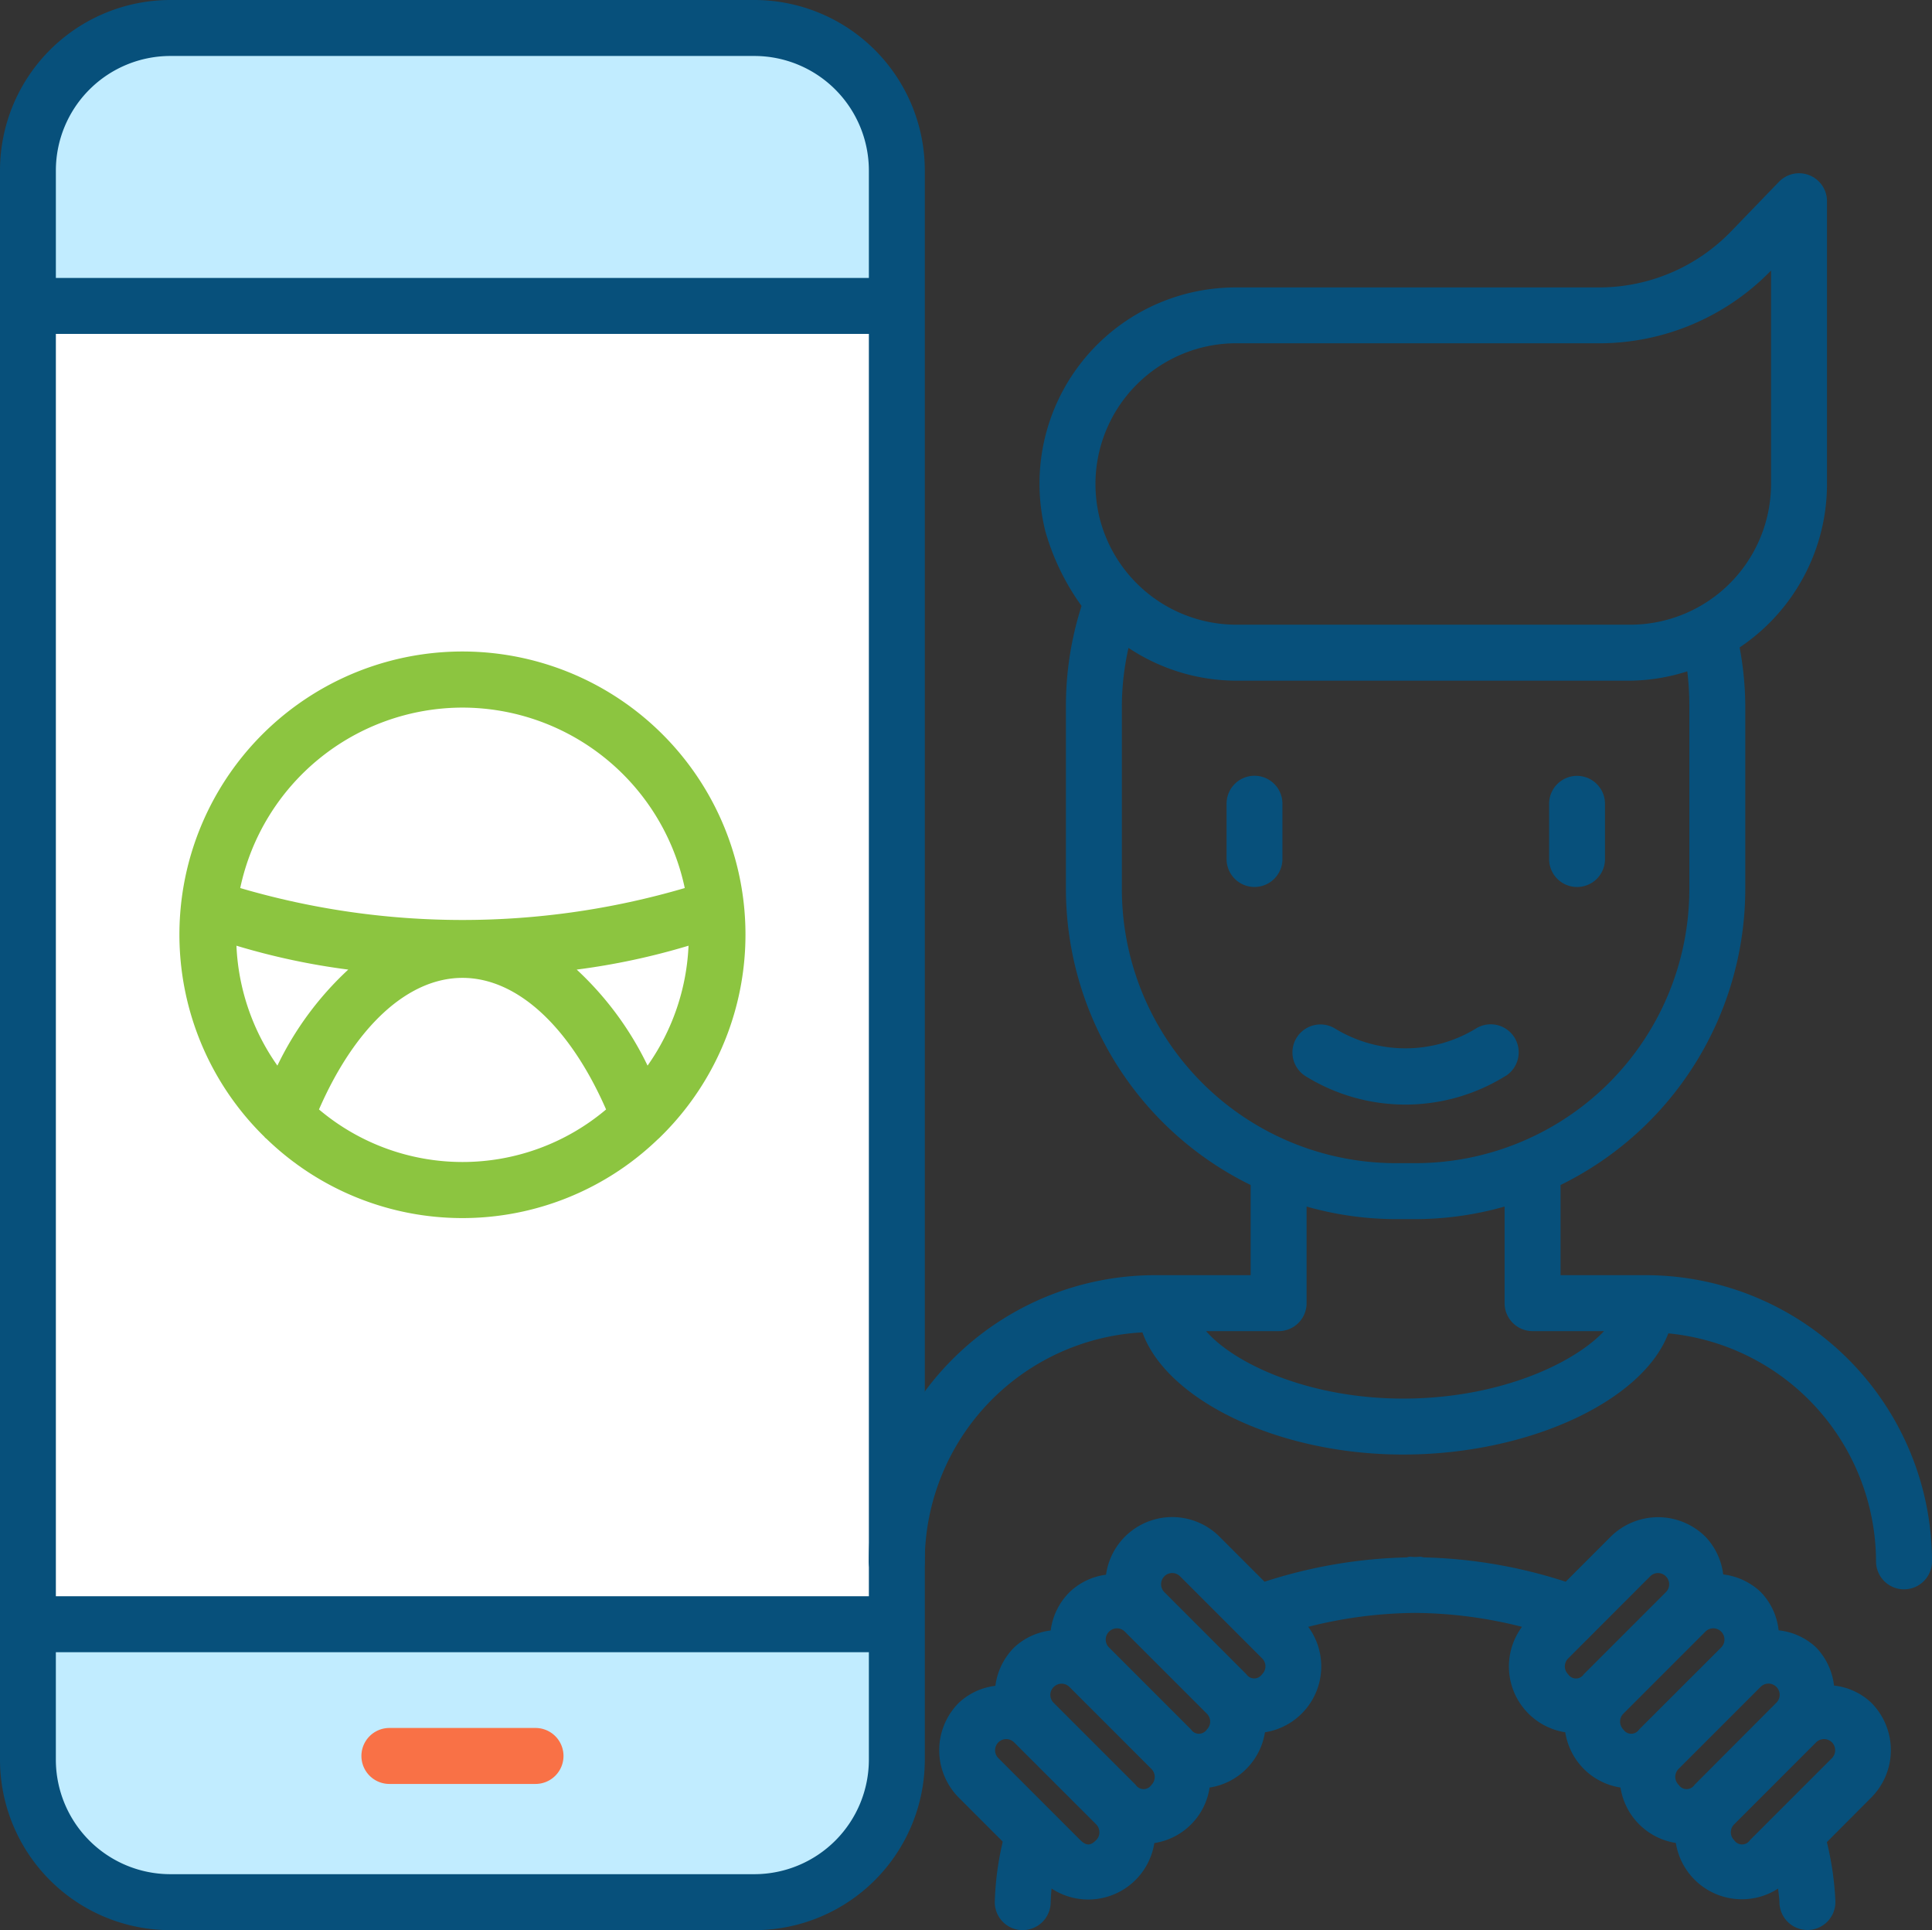
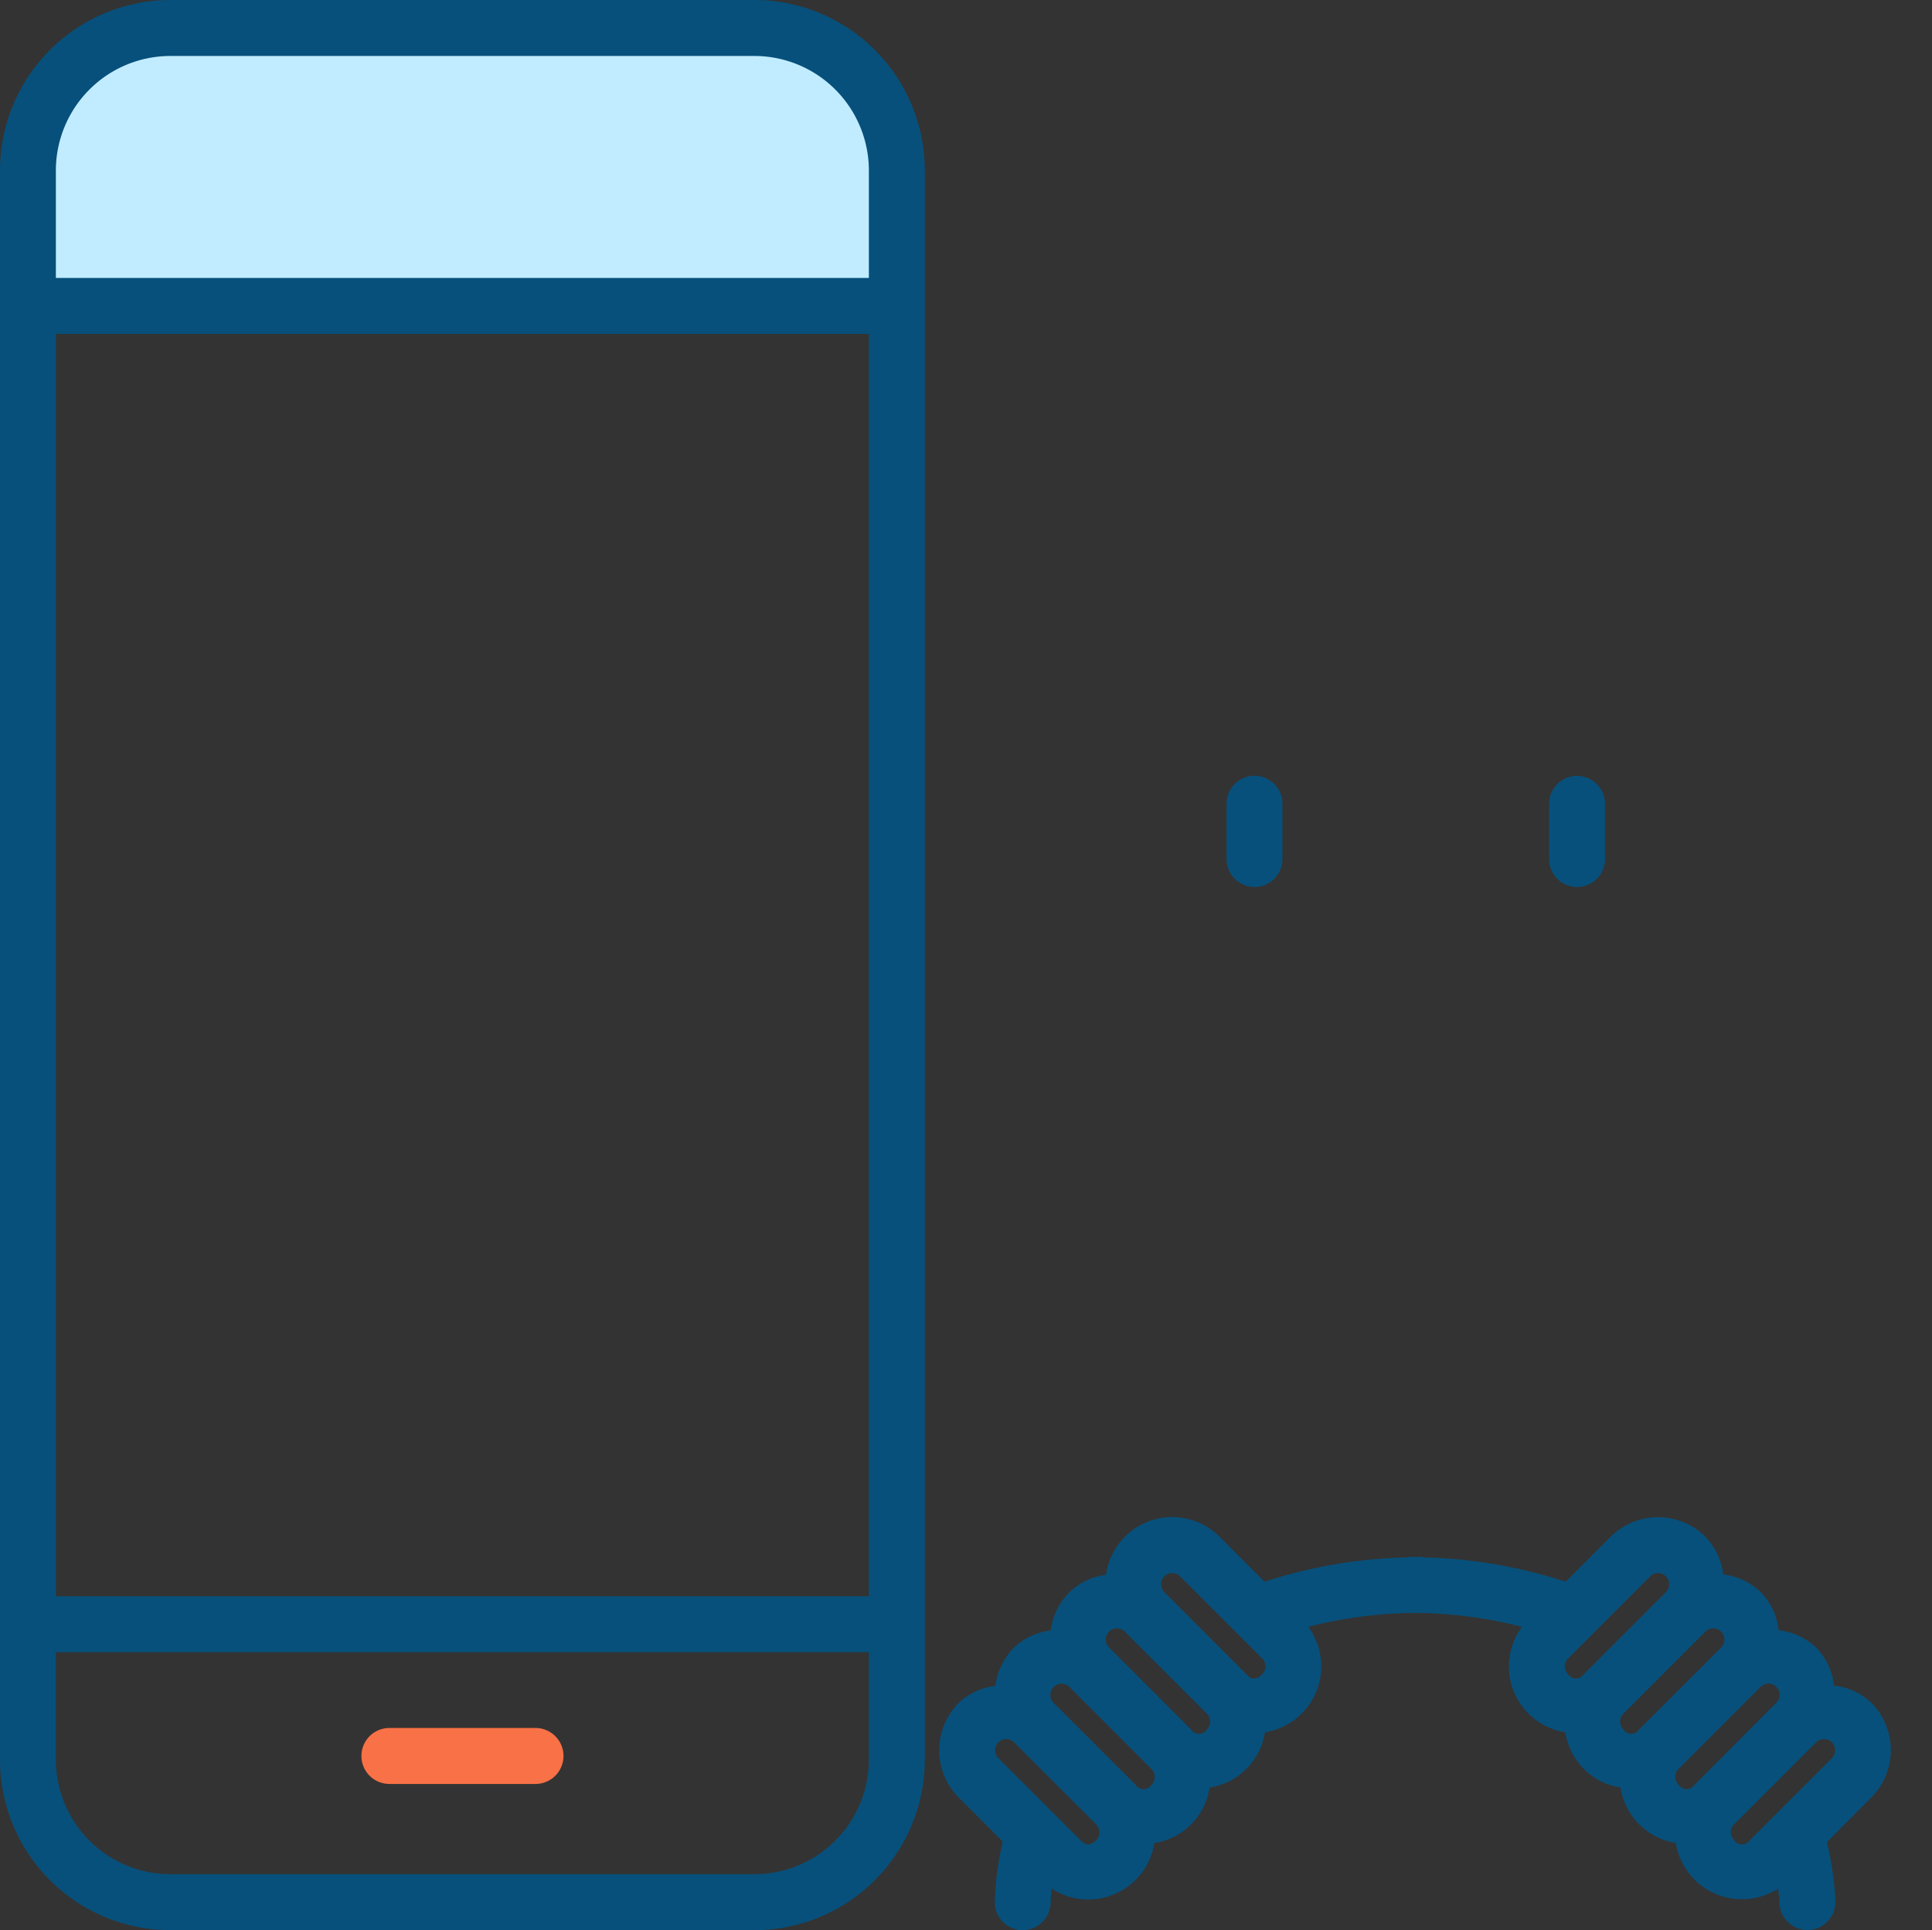
<svg xmlns="http://www.w3.org/2000/svg" width="100.112" height="100" viewBox="0 0 100.112 100">
  <rect x="0" y="0" width="100.112" height="100" fill="#333333" stroke="none" />
  <g id="icon-03" transform="translate(-1405 -2823.002)">
    <path id="Rectangle_5155" data-name="Rectangle 5155" d="M8,0H37a8,8,0,0,1,8,8v8a0,0,0,0,1,0,0H0a0,0,0,0,1,0,0V8A8,8,0,0,1,8,0Z" transform="translate(1407 2824)" fill="#c1ecff" />
-     <path id="Rectangle_5156" data-name="Rectangle 5156" d="M0,0H45a0,0,0,0,1,0,0V6a8,8,0,0,1-8,8H8A8,8,0,0,1,0,6V0A0,0,0,0,1,0,0Z" transform="translate(1407 2908)" fill="#c1ecff" />
-     <rect id="Rectangle_5157" data-name="Rectangle 5157" width="45" height="68" transform="translate(1406 2839)" fill="#fff" />
    <g id="Group_359" data-name="Group 359" transform="translate(1405 2823)">
      <g id="Group_366" data-name="Group 366" transform="translate(0 0)">
        <path id="Path_18826" data-name="Path 18826" d="M56.827,25.622a3.4,3.4,0,0,0-.926-1.978,3.341,3.341,0,0,0-1.945-.889,3.355,3.355,0,0,0-.921-1.978v0a3.4,3.4,0,0,0-1.95-.917,3.427,3.427,0,0,0-.917-1.95,3.486,3.486,0,0,0-4.919,0l-2.327,2.327a25.635,25.635,0,0,0-7.367-1.261.818.818,0,0,0-.154-.033c-.093,0-.186.014-.279.014s-.186-.014-.284-.014a.854.854,0,0,0-.149.033,25.666,25.666,0,0,0-7.371,1.261l-2.327-2.327a3.463,3.463,0,0,0-5.887,1.964,3.349,3.349,0,0,0-1.894.907,3.4,3.4,0,0,0-.973,1.982,3.346,3.346,0,0,0-1.894.88l0,0a3.441,3.441,0,0,0-.973,1.987,3.36,3.36,0,0,0-1.894.88,3.48,3.48,0,0,0,0,4.914l4.249,4.253a3.465,3.465,0,0,0,5.882-1.9A3.421,3.421,0,0,0,24.471,30.9a3.4,3.4,0,0,0,1.9-.963,3.435,3.435,0,0,0,.968-1.9,3.454,3.454,0,0,0,2.243-5.463,22.981,22.981,0,0,1,5.538-.721,22.981,22.981,0,0,1,5.538.721A3.451,3.451,0,0,0,42.9,28.037a3.459,3.459,0,0,0,.963,1.9,3.414,3.414,0,0,0,1.9.963,3.435,3.435,0,0,0,2.867,2.871,3.465,3.465,0,0,0,5.3,2.364c.023.251.065.5.07.745a1.449,1.449,0,0,0,1.447,1.4h.051a1.451,1.451,0,0,0,1.4-1.5,15.787,15.787,0,0,0-.442-3.053l2.3-2.308a3.48,3.48,0,0,0,0-4.914,3.328,3.328,0,0,0-1.941-.889m-8.046,5.138a.591.591,0,0,1-.168-.41.58.58,0,0,1,.172-.41l4.249-4.249a.579.579,0,0,1,.819.819L49.6,30.759a.493.493,0,0,1-.824,0m-2.867-2.867a.591.591,0,0,1-.168-.41.58.58,0,0,1,.172-.41l4.249-4.249a.582.582,0,0,1,.41-.172.591.591,0,0,1,.41.172.584.584,0,0,1,0,.819l-4.253,4.249a.489.489,0,0,1-.819,0M47.3,19.959a.568.568,0,0,1,.814,0,.576.576,0,0,1,0,.819l-4.249,4.249a.487.487,0,0,1-.819,0,.575.575,0,0,1-.168-.4.591.591,0,0,1,.168-.41Zm-25.176,0h0a.573.573,0,0,1,.819,0l4.249,4.249a.573.573,0,0,1,0,.819.491.491,0,0,1-.819,0l-4.249-4.253a.579.579,0,0,1,0-.814M24.5,27.483a.58.58,0,0,1-.172.41.491.491,0,0,1-.819,0l-4.249-4.249a.58.58,0,0,1-.172-.41.573.573,0,0,1,.172-.41.573.573,0,0,1,.819,0l4.249,4.249a.58.58,0,0,1,.172.41M21.627,30.35a.57.57,0,0,1-.168.41.489.489,0,0,1-.819,0l-4.249-4.249a.573.573,0,0,1,0-.819.573.573,0,0,1,.41-.172.58.58,0,0,1,.41.172L21.46,29.94a.591.591,0,0,1,.168.41m-3.039,3.276c-.293.3-.517.293-.814,0l-4.249-4.249a.576.576,0,0,1,0-.819.579.579,0,0,1,.814,0l4.253,4.249a.591.591,0,0,1,.168.41.553.553,0,0,1-.172.41M56.72,29.377l-4.249,4.249a.489.489,0,0,1-.819,0,.573.573,0,0,1-.172-.41.58.58,0,0,1,.172-.41L55.9,28.558a.584.584,0,0,1,.819,0,.584.584,0,0,1,0,.819" transform="translate(38.208 61.713)" fill="#07507b" />
-         <path id="Path_18827" data-name="Path 18827" d="M25.434,14.087A1.449,1.449,0,1,0,23.9,11.625a7.009,7.009,0,0,1-7.3,0,1.451,1.451,0,0,0-1.536,2.462,9.825,9.825,0,0,0,10.363,0" transform="translate(52.578 41.665)" fill="#07507b" />
        <path id="Path_18828" data-name="Path 18828" d="M15.105,8.637a1.446,1.446,0,0,0-1.447,1.447v2.867a1.447,1.447,0,1,0,2.895,0V10.084a1.446,1.446,0,0,0-1.447-1.447" transform="translate(49.9 31.557)" fill="#07507b" />
        <path id="Path_18829" data-name="Path 18829" d="M18.7,14.4a1.446,1.446,0,0,0,1.447-1.447V10.089a1.447,1.447,0,1,0-2.895,0v2.867A1.446,1.446,0,0,0,18.7,14.4" transform="translate(63.02 31.557)" fill="#07507b" />
-         <path id="Path_18830" data-name="Path 18830" d="M49.941,59.018H45.52V54.346a17.093,17.093,0,0,0,9.572-15.324V29.478a16.831,16.831,0,0,0-.293-2.983,10.194,10.194,0,0,0,4.528-8.465V3.381a1.448,1.448,0,0,0-2.49-1.01L54.343,4.954a9.522,9.522,0,0,1-6.808,2.89H28.707a10.164,10.164,0,0,0-9.875,12.662A12.409,12.409,0,0,0,20.7,24.345a16.935,16.935,0,0,0-.81,5.133v9.544a17.093,17.093,0,0,0,9.572,15.324v4.672H24.5A14.842,14.842,0,0,0,9.674,73.844a1.45,1.45,0,1,0,2.9,0,11.912,11.912,0,0,1,11.28-11.862c1.256,3.5,7.022,6.329,13.5,6.329,6.571,0,12.434-2.8,13.751-6.278A11.907,11.907,0,0,1,61.868,73.844a1.45,1.45,0,1,0,2.9,0A14.842,14.842,0,0,0,49.941,59.018M28.707,10.738H47.535a12.429,12.429,0,0,0,8.893-3.769l0,0V18.03a7.3,7.3,0,0,1-7.292,7.287H28.707a7.317,7.317,0,0,1-7.087-5.589,7.435,7.435,0,0,1-.2-1.7,7.3,7.3,0,0,1,7.287-7.292M22.788,39.022V29.478a14.014,14.014,0,0,1,.344-2.96,10.128,10.128,0,0,0,5.575,1.7H49.141a10.117,10.117,0,0,0,2.946-.484,14.519,14.519,0,0,1,.107,1.745v9.544A14.208,14.208,0,0,1,38,53.215H36.981A14.208,14.208,0,0,1,22.788,39.022m14.57,26.39c-4.858,0-8.735-1.8-10.205-3.495h3.76A1.446,1.446,0,0,0,32.36,60.47V55.463a17,17,0,0,0,4.621.651H38a17,17,0,0,0,4.621-.651V60.47a1.45,1.45,0,0,0,1.452,1.447h3.7c-1.517,1.633-5.375,3.495-10.415,3.495" transform="translate(35.344 7.05)" fill="#07507b" />
        <path id="Path_18831" data-name="Path 18831" d="M39.094,0H8.823A8.837,8.837,0,0,0,0,8.828V91.172A8.837,8.837,0,0,0,8.823,100H39.094a8.838,8.838,0,0,0,8.828-8.828V8.828A8.838,8.838,0,0,0,39.094,0M8.823,2.9H39.094a5.938,5.938,0,0,1,5.929,5.929V14.4H2.895V8.828A5.938,5.938,0,0,1,8.823,2.9m36.2,79.8H2.895V17.3H45.023ZM39.094,97.1H8.823a5.938,5.938,0,0,1-5.929-5.929V85.6H45.023v5.57A5.938,5.938,0,0,1,39.094,97.1" transform="translate(0 0.002)" fill="#07507b" />
        <path id="Path_18832" data-name="Path 18832" d="M13.047,19.238H5.476a1.45,1.45,0,1,0,0,2.9h7.571a1.45,1.45,0,0,0,0-2.9" transform="translate(14.702 70.289)" fill="#f97146" />
-         <path id="Path_18833" data-name="Path 18833" d="M6.413,32.4c.037.037.079.07.121.107a14.6,14.6,0,0,0,20.262,0,1.377,1.377,0,0,0,.121-.112,14.666,14.666,0,1,0-20.5,0m19.843-3.7a16.606,16.606,0,0,0-3.672-4.975,35.939,35.939,0,0,0,5.794-1.238,11.642,11.642,0,0,1-2.122,6.212m-19.182,0a11.642,11.642,0,0,1-2.122-6.212,35.939,35.939,0,0,0,5.794,1.238,16.528,16.528,0,0,0-3.672,4.975m2.155,2.271c1.866-4.277,4.593-6.817,7.436-6.817s5.57,2.541,7.441,6.817a11.524,11.524,0,0,1-14.877,0m7.436-20.82a11.791,11.791,0,0,1,11.518,9.349,40.92,40.92,0,0,1-23.035,0,11.791,11.791,0,0,1,11.518-9.349" transform="translate(7.296 26.516)" fill="#8cc540" />
        <path id="Path_18834" data-name="Path 18834" d="M12.525,26.564h-.047a1.449,1.449,0,0,1-1.4-1.494,15.463,15.463,0,0,1,.638-3.932,1.449,1.449,0,0,1,2.778.824,12.543,12.543,0,0,0-.521,3.2,1.452,1.452,0,0,1-1.447,1.4" transform="translate(40.47 73.438)" fill="#07507b" />
      </g>
    </g>
  </g>
</svg>